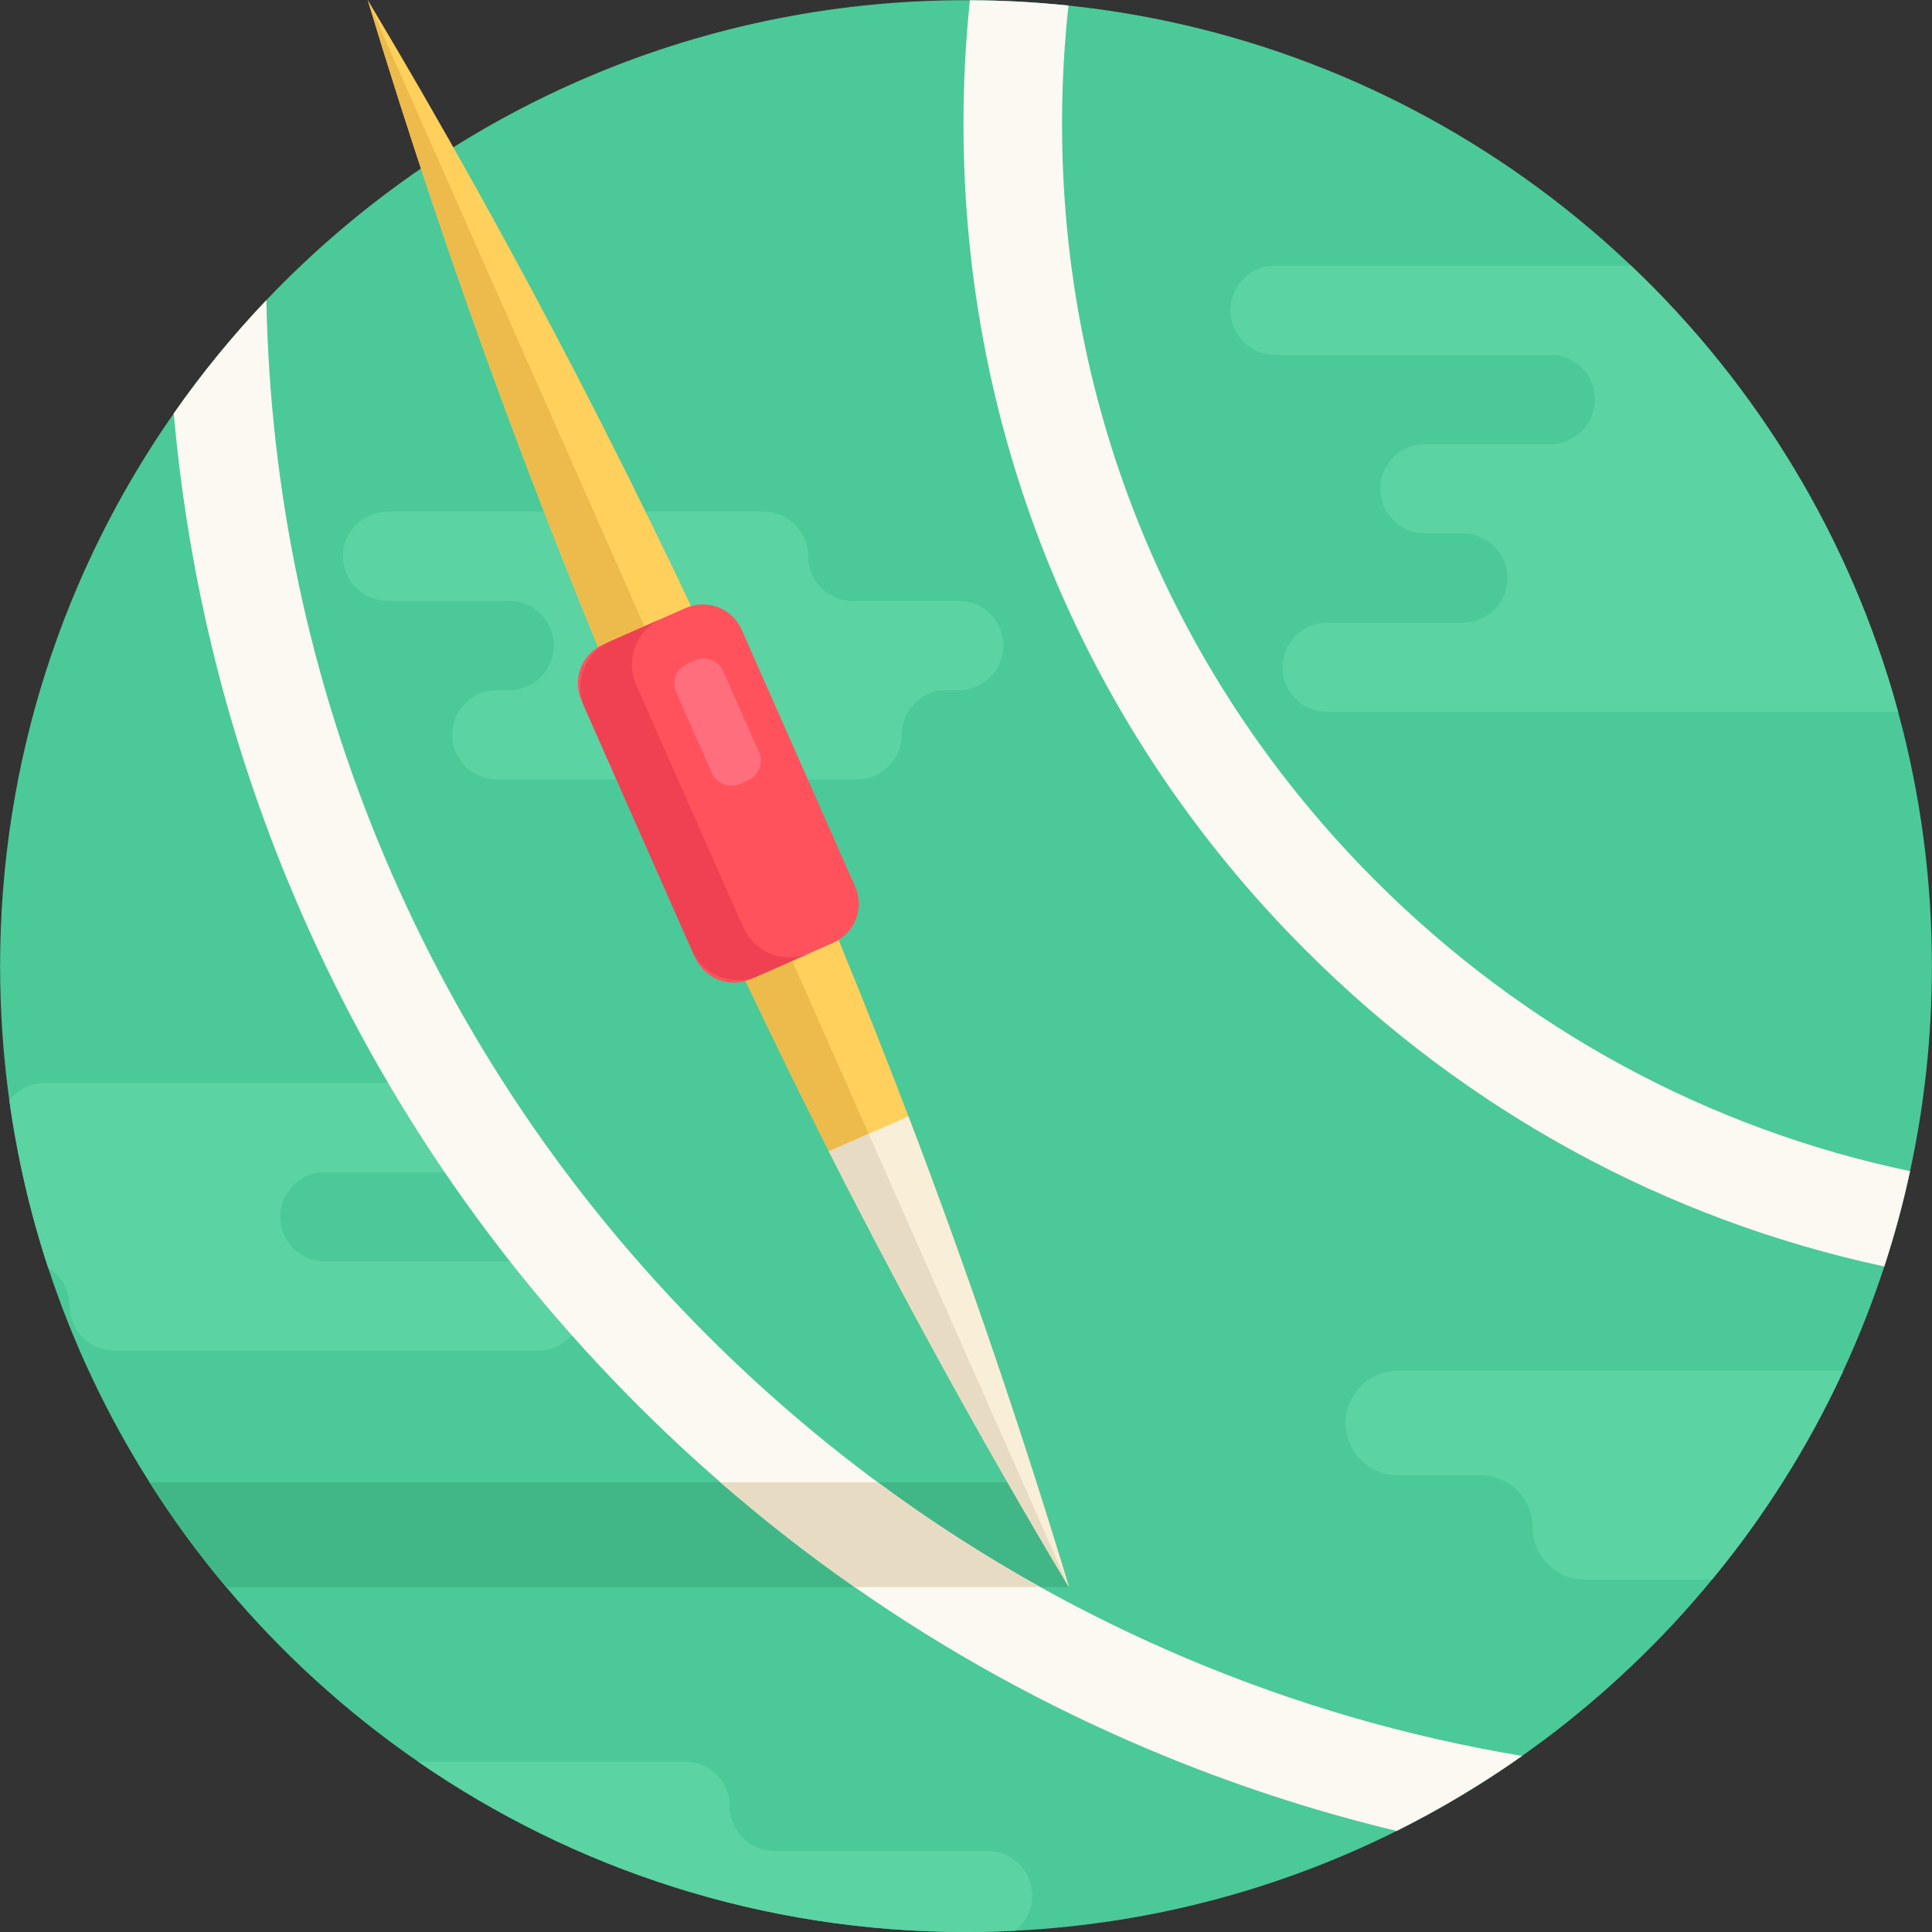
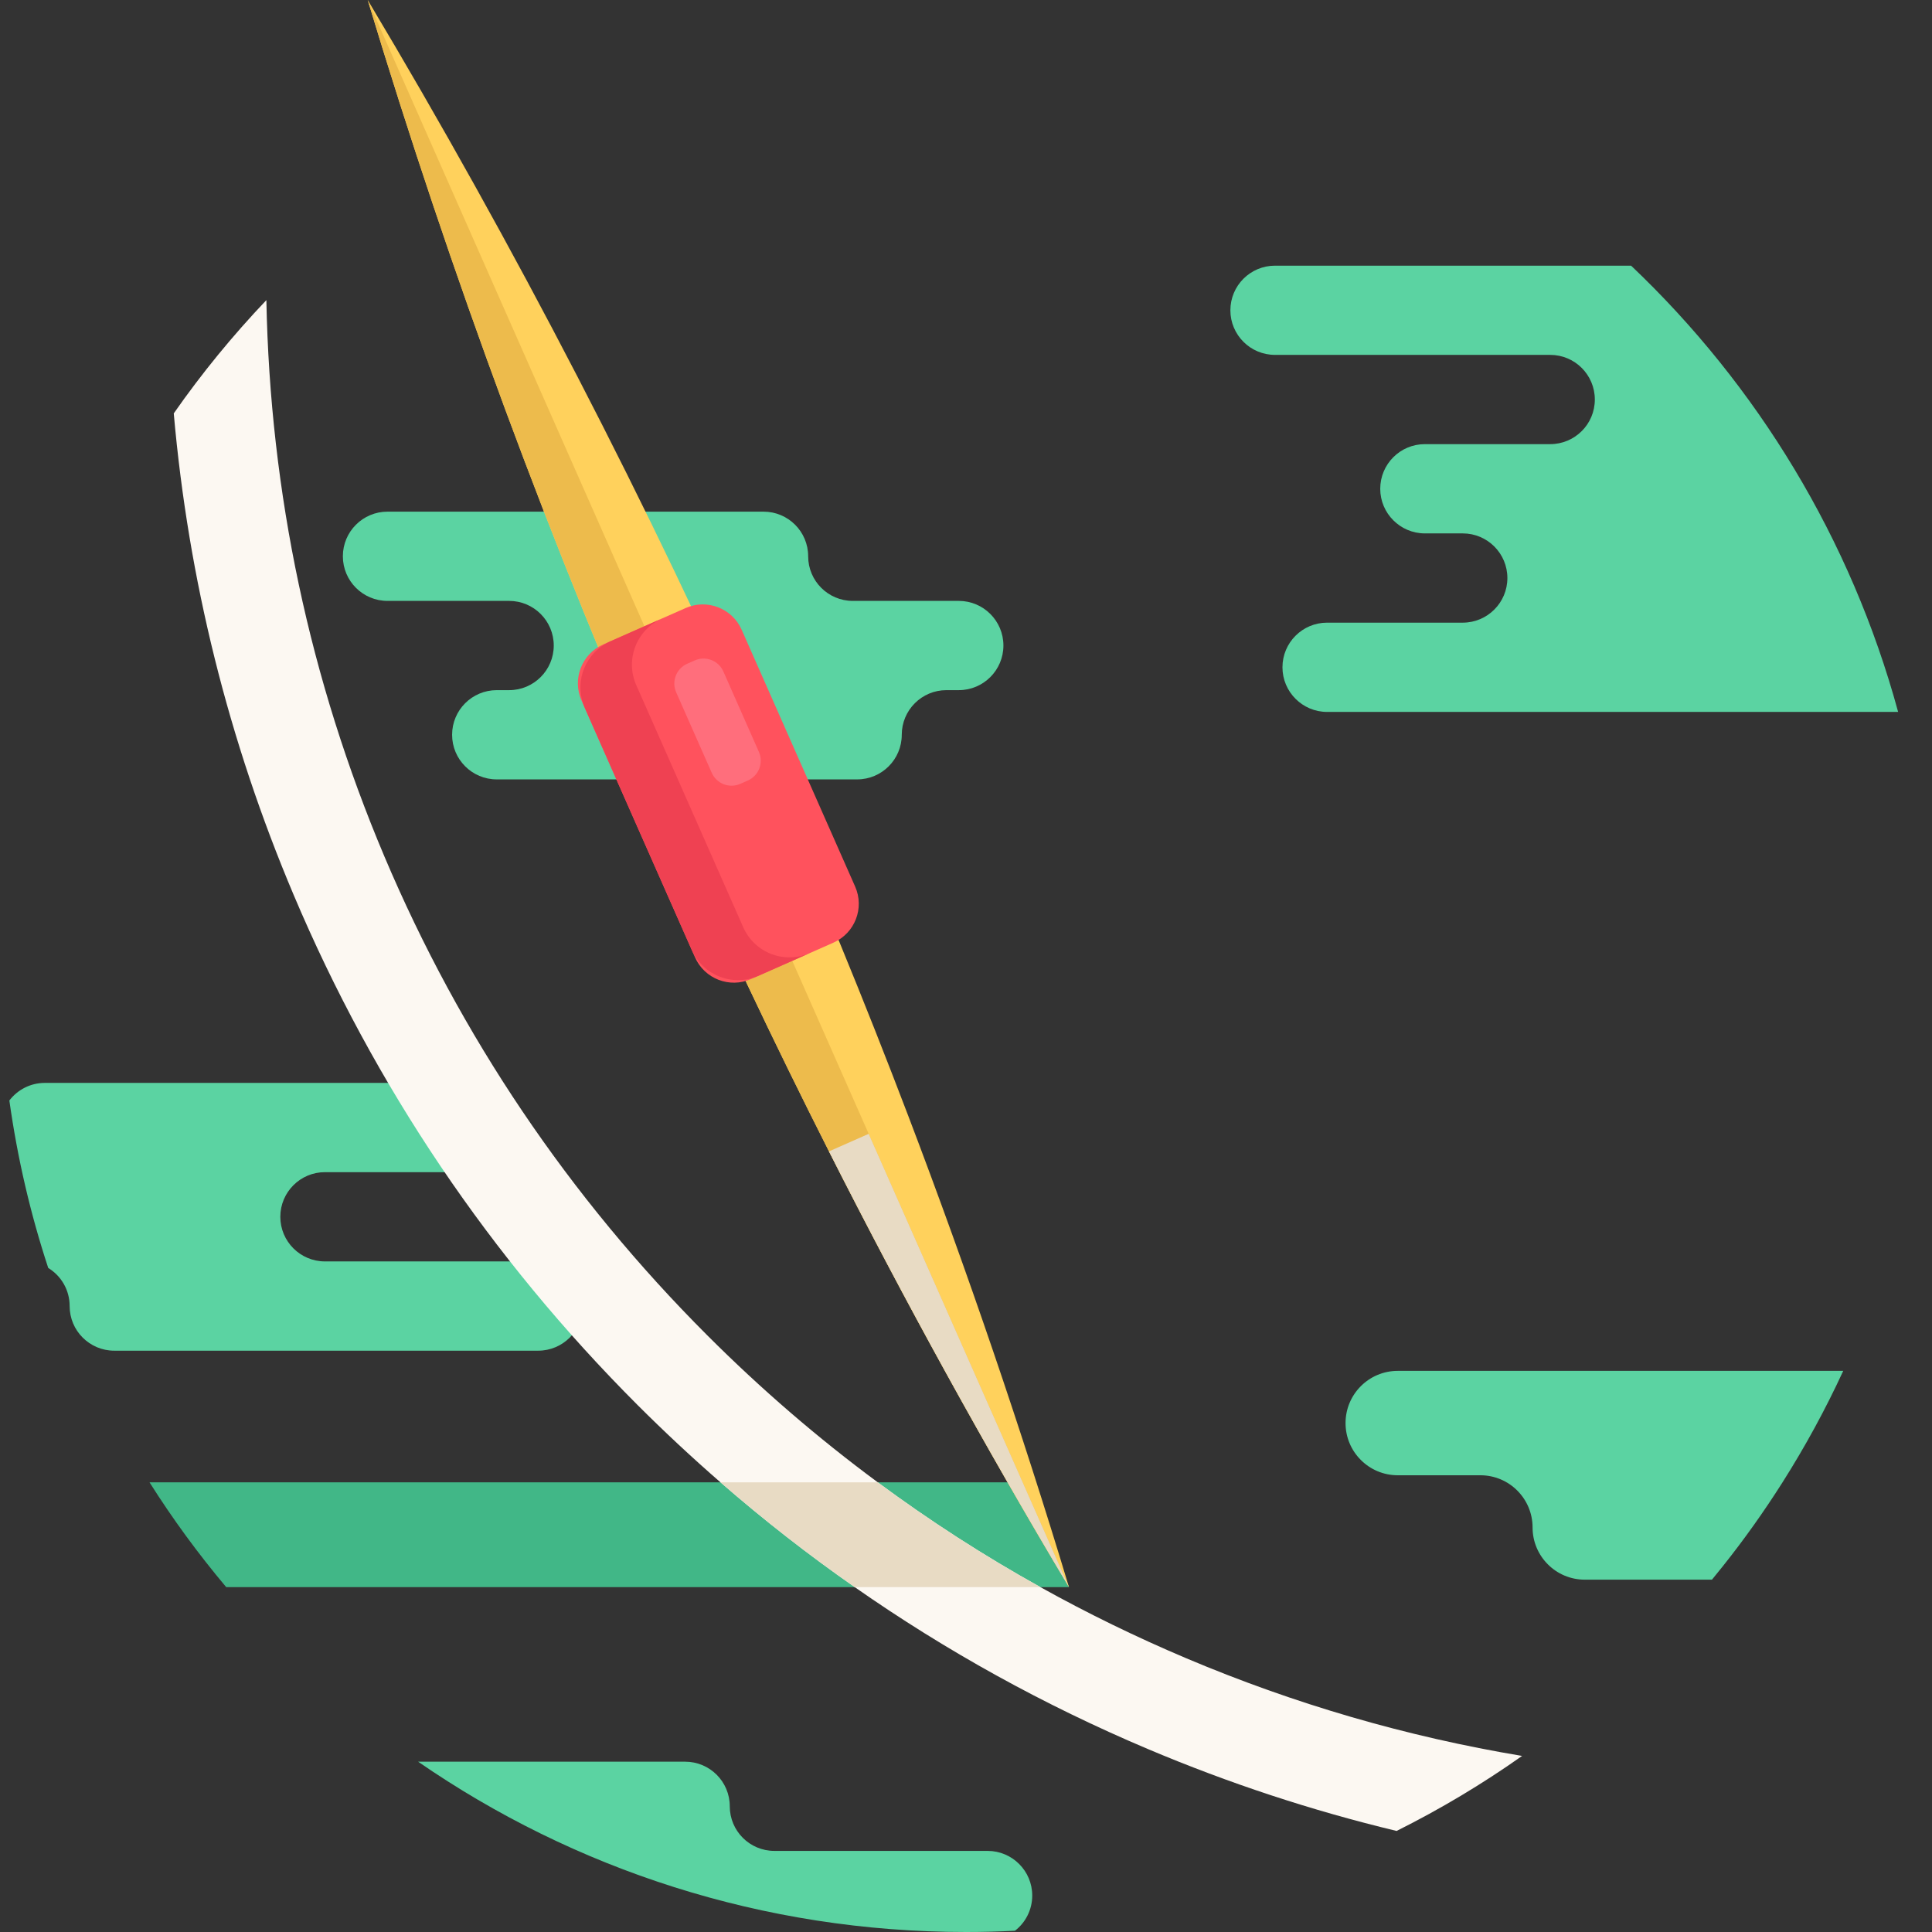
<svg xmlns="http://www.w3.org/2000/svg" version="1.1" id="Capa_1" x="0px" y="0px" viewBox="0 0 512 512" style="enable-background:new 0 0 512 512;" xml:space="preserve">
  <rect x="0" y="0" width="512" height="512" fill="#333333" stroke="none" />
-   <path style="fill:#4BC999;" d="M511.976,256.025c0,18.65-1.996,36.829-5.788,54.34c-1.849,8.588-4.137,17.02-6.833,25.263  c-3.093,9.476-6.728,18.712-10.876,27.666c-4.743,10.281-10.155,20.186-16.173,29.672c-4.848,7.637-10.082,15.003-15.703,22.056  c-0.961,1.212-1.933,2.413-2.915,3.605c-6.697,8.16-13.906,15.881-21.565,23.132c-4.681,4.451-9.518,8.714-14.523,12.767  c-3.197,2.633-6.467,5.161-9.8,7.617c-1.463,1.076-2.936,2.142-4.43,3.197c-3.939,2.779-7.961,5.454-12.057,8.014  c-6.854,4.273-13.927,8.243-21.199,11.869c-30.717,15.317-64.934,24.647-101.136,26.444c-4.294,0.23-8.62,0.334-12.976,0.334  c-53.922,0-103.936-16.665-145.196-45.135c-18.963-13.081-36.077-28.659-50.861-46.264c-7.376-8.766-14.178-18.044-20.321-27.771  c-11.148-17.594-20.217-36.641-26.841-56.806c-4.702-14.282-8.17-29.118-10.302-44.383c-1.619-11.639-2.455-23.529-2.455-35.617  c0-54.465,17.009-104.971,46.023-146.47c7.418-10.626,15.641-20.666,24.542-30.017C117.219,30.568,183.052,0.049,256,0.049  c0.345,0,0.69,0,1.034,0.01c8.818,0.031,17.532,0.512,26.12,1.41c47.841,5.046,91.754,23.268,128.04,50.976  c2.33,1.776,4.628,3.605,6.896,5.454c2.821,2.319,5.6,4.681,8.317,7.115c1.975,1.766,3.928,3.563,5.851,5.391  c33.444,31.751,58.3,72.457,70.764,118.261C508.862,210.127,511.976,232.715,511.976,256.025z" />
  <g>
    <path style="fill:#5BD3A2;" d="M503.022,188.666H351.693c-3.27,0-6.217-1.327-8.358-3.469c-2.142-2.131-3.469-5.099-3.469-8.358   c0-6.53,5.297-11.827,11.827-11.827h35.952c3.26,0,6.227-1.327,8.358-3.469c2.142-2.131,3.469-5.099,3.469-8.358   c0-6.53-5.297-11.827-11.827-11.827h-10.04c-3.27,0-6.217-1.327-8.358-3.469c-2.142-2.131-3.469-5.099-3.469-8.358   c0-6.53,5.297-11.827,11.827-11.827h33.214c3.27,0,6.227-1.327,8.369-3.469c2.142-2.131,3.458-5.099,3.458-8.358   c0-6.53-5.287-11.827-11.827-11.827h-72.927c-3.26,0-6.227-1.316-8.358-3.458c-2.142-2.142-3.469-5.088-3.469-8.358   c0-6.54,5.297-11.827,11.827-11.827h94.366C465.701,102.157,490.557,142.863,503.022,188.666z" />
    <path style="fill:#5BD3A2;" d="M214.172,147.419L214.172,147.419c0-6.531-5.295-11.826-11.826-11.826h-99.658   c-6.531,0-11.826,5.295-11.826,11.826l0,0c0,6.531,5.295,11.826,11.826,11.826h32.235c6.531,0,11.826,5.295,11.826,11.826l0,0   c0,6.531-5.295,11.826-11.826,11.826h-3.287c-6.531,0-11.826,5.295-11.826,11.826l0,0c0,6.531,5.295,11.826,11.826,11.826h95.514   c6.531,0,11.826-5.295,11.826-11.826l0,0c0-6.531,5.295-11.826,11.826-11.826h3.287c6.531,0,11.826-5.295,11.826-11.826l0,0   c0-6.531-5.295-11.826-11.826-11.826h-28.093C219.466,159.245,214.172,153.951,214.172,147.419z" />
    <path style="fill:#5BD3A2;" d="M154.446,346.117c0,6.53-5.287,11.827-11.817,11.827H30.272c-3.27,0-6.217-1.327-8.358-3.469   c-2.142-2.131-3.458-5.099-3.458-8.358c0-4.273-2.267-8.024-5.673-10.093c-4.702-14.282-8.17-29.118-10.302-44.383   c2.163-2.831,5.569-4.66,9.403-4.66H124.23c3.26,0,6.227,1.327,8.358,3.469c2.142,2.131,3.469,5.099,3.469,8.358   c0,6.53-5.297,11.827-11.827,11.827H86.116c-6.53,0-11.827,5.297-11.827,11.827c0,6.53,5.297,11.827,11.827,11.827h56.513   c3.27,0,6.217,1.327,8.358,3.469C153.129,339.89,154.446,342.858,154.446,346.117z" />
    <path style="fill:#5BD3A2;" d="M273.553,502.336c0,3.793-1.787,7.178-4.576,9.33c-4.294,0.23-8.62,0.334-12.976,0.334   c-53.922,0-103.936-16.665-145.196-45.135h70.764c3.26,0,6.227,1.327,8.358,3.458c2.142,2.142,3.469,5.099,3.469,8.358   c0,6.54,5.287,11.827,11.827,11.827h56.503c3.26,0,6.227,1.327,8.358,3.469C272.226,496.109,273.553,499.076,273.553,502.336z" />
    <path style="fill:#5BD3A2;" d="M488.478,363.294c-4.743,10.281-10.155,20.186-16.173,29.672   c-4.848,7.637-10.082,15.003-15.703,22.056c-0.961,1.212-1.933,2.413-2.915,3.605h-33.705c-3.814,0-7.282-1.546-9.779-4.054   c-2.508-2.508-4.054-5.955-4.054-9.779c0-7.637-6.196-13.833-13.833-13.833h-21.899c-3.814,0-7.282-1.546-9.779-4.054   c-2.508-2.497-4.054-5.955-4.054-9.779c0-7.637,6.196-13.833,13.833-13.833L488.478,363.294L488.478,363.294z" />
  </g>
  <path style="fill:#41B787;" d="M283.29,420.601H59.944c-7.376-8.766-14.178-18.044-20.321-27.771h231.402L283.29,420.601z" />
  <g>
    <path style="fill:#FCF8F2;" d="M314.352,439.449c-13.258-5.611-26.151-11.9-38.637-18.848   c-14.962-8.317-29.338-17.584-43.098-27.771c-15.912-11.764-30.999-24.772-45.177-38.95   c-36.672-36.672-65.457-79.363-85.569-126.901C82.083,180.193,71.572,130.628,70.59,79.537   c-8.902,9.351-17.124,19.391-24.542,30.017c3.876,44.017,14.512,86.802,31.772,127.601c21.418,50.652,52.094,96.132,91.148,135.197   c7.115,7.105,14.439,13.938,21.962,20.478c11.399,9.915,23.257,19.182,35.575,27.771c24.229,16.936,50.192,31.281,77.67,42.899   c21.471,9.079,43.484,16.33,65.937,21.721c11.618-5.799,22.724-12.444,33.256-19.882C372.84,460.251,343.074,451.6,314.352,439.449   z" />
-     <path style="fill:#FCF8F2;" d="M364.513,233.384c-53.567-53.556-83.061-124.77-83.061-200.528c0-10.563,0.575-21.042,1.703-31.386   c-8.588-0.899-17.302-1.379-26.12-1.41c-1.128,10.814-1.703,21.763-1.703,32.796c0,82.727,32.211,160.502,90.709,219   c42.69,42.69,95.651,71.391,153.314,83.772c2.696-8.243,4.984-16.675,6.833-25.263   C452.892,299.185,403.923,272.804,364.513,233.384z" />
  </g>
  <path style="fill:#FFD15C;" d="M203.247,204.609c13.386,30.295,25.875,60.713,37.494,91.219  c15.781,41.465,29.957,83.081,42.55,124.772c-22.346-37.382-43.571-75.884-63.603-115.47  c-14.733-29.129-28.813-58.845-42.199-89.139C145.91,144.523,119.31,72.363,97.445,0  C136.225,64.889,171.669,133.141,203.247,204.609z" />
  <path style="fill:#EDBB4C;" d="M97.445,0l185.847,420.6c-22.346-37.382-43.571-75.884-63.603-115.47  c-14.733-29.129-28.813-58.845-42.199-89.139C145.91,144.523,119.31,72.363,97.445,0z" />
  <path style="fill:#FF525D;" d="M220.878,249.806l-21.844,9.652c-5.687,2.513-12.335-0.061-14.848-5.747l-30.079-68.072  c-2.513-5.687,0.061-12.335,5.747-14.848l21.844-9.652c5.687-2.513,12.335,0.061,14.848,5.747l30.079,68.072  C229.138,240.645,226.566,247.293,220.878,249.806z" />
  <path style="fill:#EF4152;" d="M196.966,245.731l-28.354-64.168c-2.989-6.765,0.072-14.672,6.837-17.661l-13.641,6.027  c-6.765,2.989-9.826,10.896-6.837,17.661l28.354,64.168c2.989,6.765,10.896,9.826,17.661,6.837l13.641-6.027  C207.862,255.558,199.955,252.496,196.966,245.731z" />
-   <path style="fill:#F9EED7;" d="M240.741,295.828c15.781,41.465,29.957,83.081,42.55,124.772  c-22.346-37.382-43.571-75.884-63.603-115.47L240.741,295.828z" />
  <path style="fill:#FF6E7C;" d="M198.185,206.846l-1.992,0.88c-2.902,1.283-6.296-0.03-7.579-2.934l-9.419-21.317  c-1.283-2.902,0.03-6.296,2.934-7.579l1.992-0.88c2.902-1.283,6.296,0.03,7.579,2.934l9.419,21.317  C202.401,202.17,201.088,205.564,198.185,206.846z" />
  <g>
    <path style="fill:#E8DBC4;" d="M230.214,300.479L283.291,420.6c-22.346-37.382-43.571-75.884-63.603-115.47L230.214,300.479z" />
    <path style="fill:#E8DBC4;" d="M275.715,420.601h-49.21c-12.318-8.588-24.177-17.856-35.575-27.771h41.687   C246.377,403.017,260.754,412.285,275.715,420.601z" />
  </g>
  <g>
</g>
  <g>
</g>
  <g>
</g>
  <g>
</g>
  <g>
</g>
  <g>
</g>
  <g>
</g>
  <g>
</g>
  <g>
</g>
  <g>
</g>
  <g>
</g>
  <g>
</g>
  <g>
</g>
  <g>
</g>
  <g>
</g>
</svg>